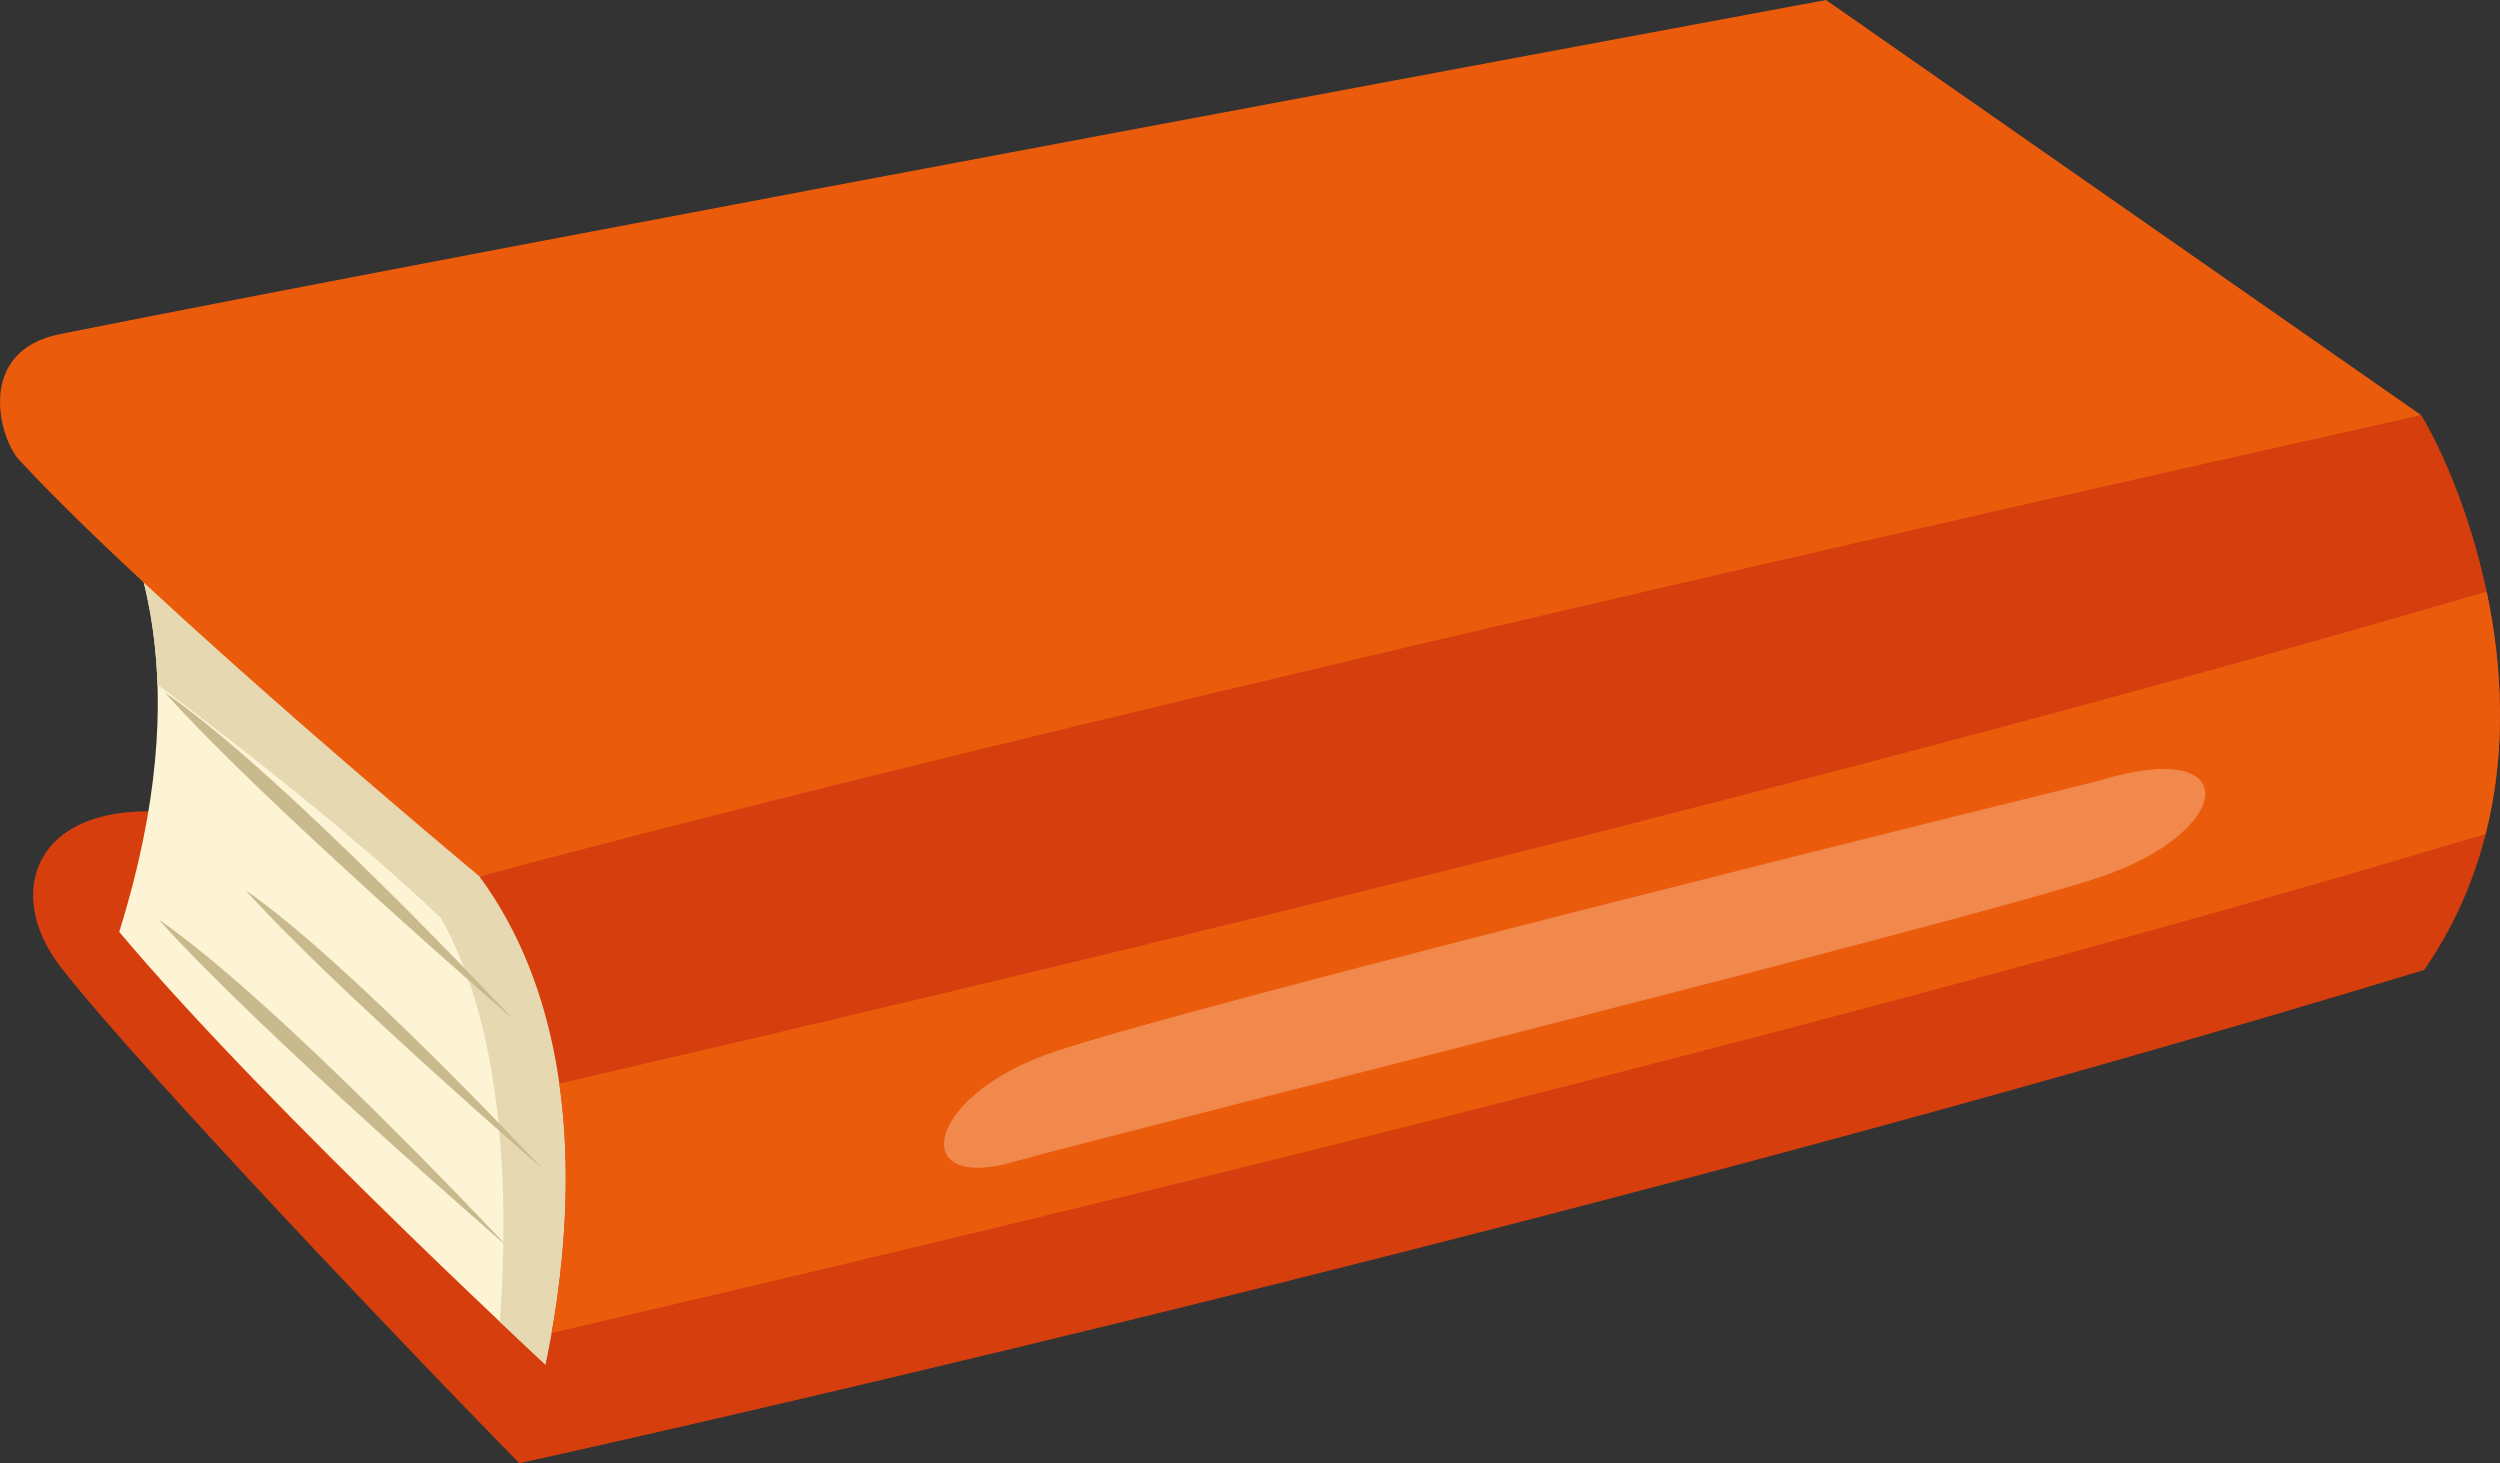
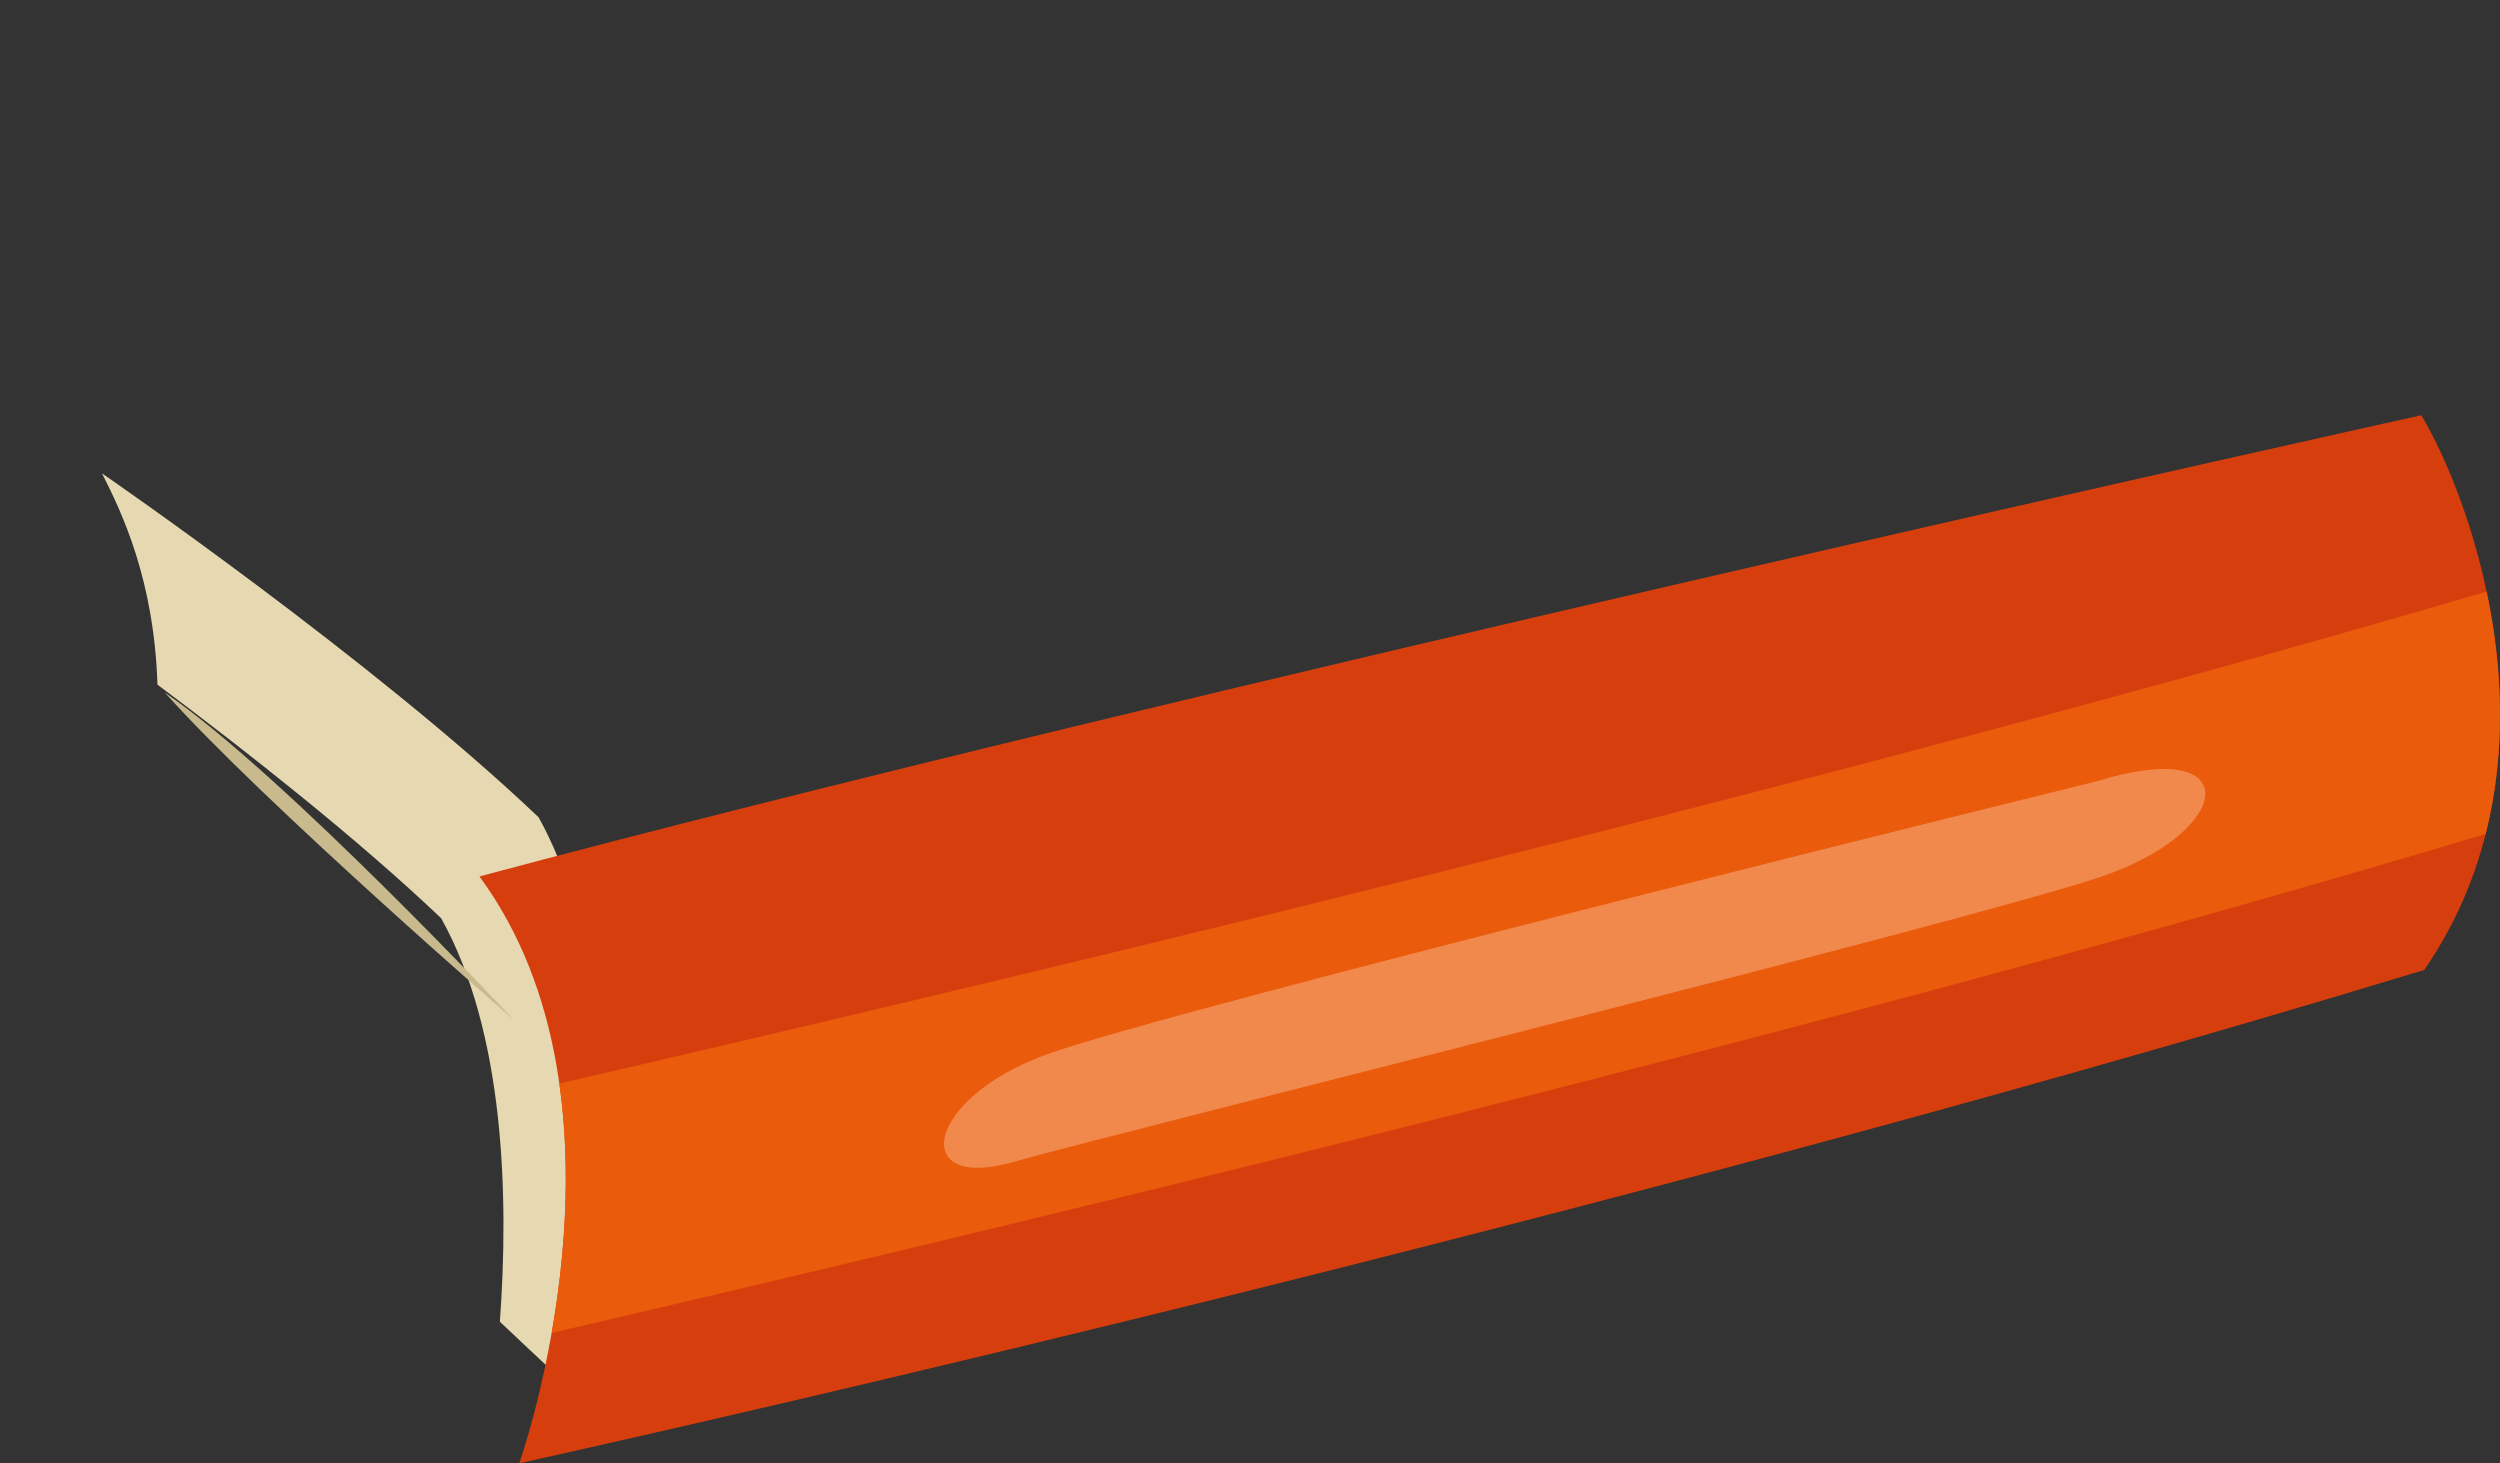
<svg xmlns="http://www.w3.org/2000/svg" id="Layer_1" data-name="Layer 1" viewBox="0 0 691.08 404.49">
  <rect x="0" y="0" width="691.08" height="404.49" fill="#333333" stroke="none" />
  <defs>
    <style>.cls-1{fill:#d63f0d;}.cls-2{fill:#fdf3d5;}.cls-3{fill:#e6d9b1;}.cls-4{fill:#ea5b0c;}.cls-5{fill:#f1884c;}.cls-6{fill:#c8ba8d;}</style>
  </defs>
-   <path class="cls-1" d="M219.23,1712.09c-47.47-48.53-113.83-119.51-127.71-138.43s-7-43.34,28.41-41.72c30.57,1.38,147.8,146.37,147.8,146.37Z" transform="translate(-75.67 -1307.6)" />
-   <path class="cls-2" d="M103.87,1438.46c9.12,18,26.91,55.8,4.76,126.74,41.59,49.6,125.91,127.15,125.91,127.15s21.67-102.09-10-158.83C178.91,1490,103.87,1438.46,103.87,1438.46Z" transform="translate(-75.67 -1307.6)" />
  <path class="cls-3" d="M197.61,1561.42c-23.12-22-53.77-46.13-78.41-64.56-.94-28.93-9.74-47.39-15.33-58.4,0,0,75,51.56,120.68,95.06,31.66,56.74,10,158.83,10,158.83s-8.18-7.54-20.7-19.38C216.34,1638.69,215.25,1593,197.61,1561.42Z" transform="translate(-75.67 -1307.6)" />
-   <path class="cls-4" d="M80.85,1434.59c36.23,39.39,127.38,115.29,127.38,115.29L745,1422.38,580.44,1307.6s-366.21,68-488.09,92.33C68.54,1404.68,75.69,1429,80.85,1434.59Z" transform="translate(-75.67 -1307.6)" />
  <path class="cls-1" d="M745,1422.38c14.41,24.16,40.29,96.23.79,153.35-246.64,75-526.58,136.36-526.58,136.36s35.27-99.2-11-162.21C392.24,1500.5,745,1422.38,745,1422.38Z" transform="translate(-75.67 -1307.6)" />
  <path class="cls-4" d="M230.29,1607.12c112.53-26,351-82.54,532.77-136,4.27,20.21,5.61,43.72-.28,67-173.75,52.27-409.95,109-534.6,137.93C231.57,1656.81,233.82,1632,230.29,1607.12Z" transform="translate(-75.67 -1307.6)" />
  <path class="cls-5" d="M655.47,1523.52c41.22-12.7,38,14,.75,26.52S384,1620.8,355.53,1628.87s-24.24-17.38,9.07-29.65S655.47,1523.52,655.47,1523.52Z" transform="translate(-75.67 -1307.6)" />
-   <path class="cls-6" d="M215.87,1652.16s-62.87-67.29-96.35-90.39C147.05,1592.54,215.87,1652.16,215.87,1652.16Z" transform="translate(-75.67 -1307.6)" />
  <path class="cls-6" d="M217.53,1589.37s-62.86-67.28-96.34-90.37C148.72,1529.75,217.53,1589.37,217.53,1589.37Z" transform="translate(-75.67 -1307.6)" />
-   <path class="cls-6" d="M225.69,1630.74s-53.6-57.36-82.14-77.06C167,1579.89,225.69,1630.74,225.69,1630.74Z" transform="translate(-75.67 -1307.6)" />
</svg>